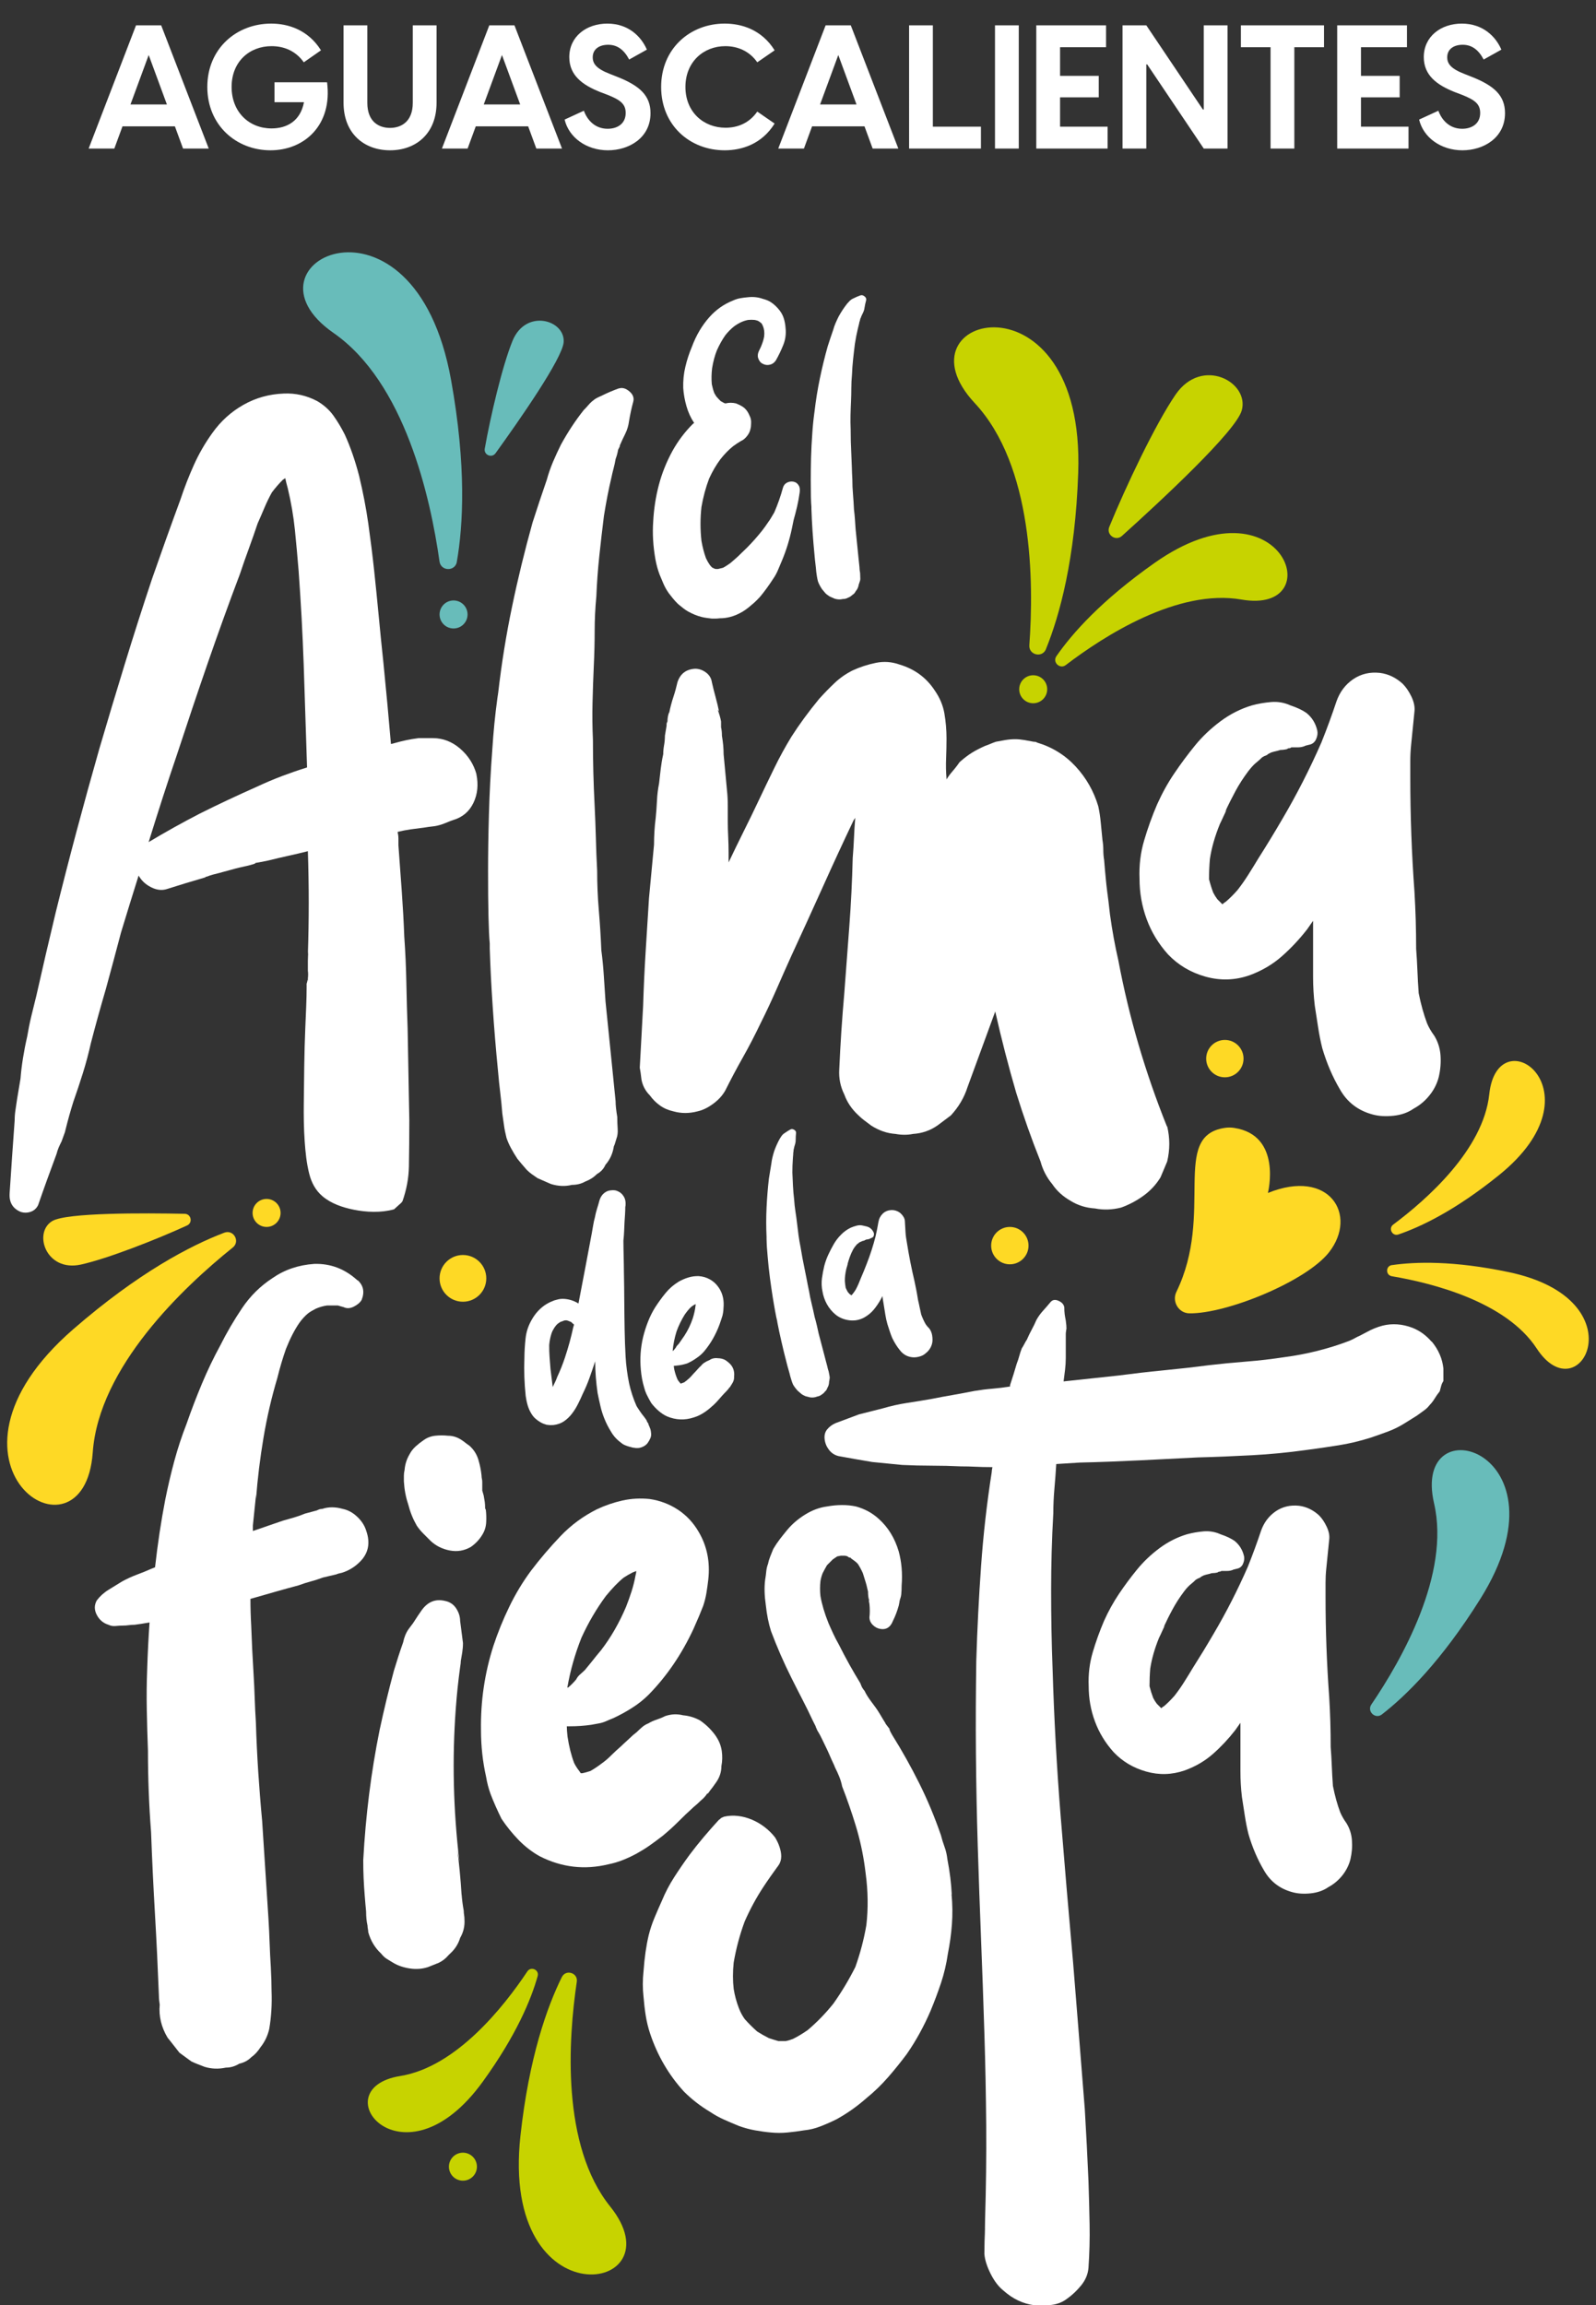
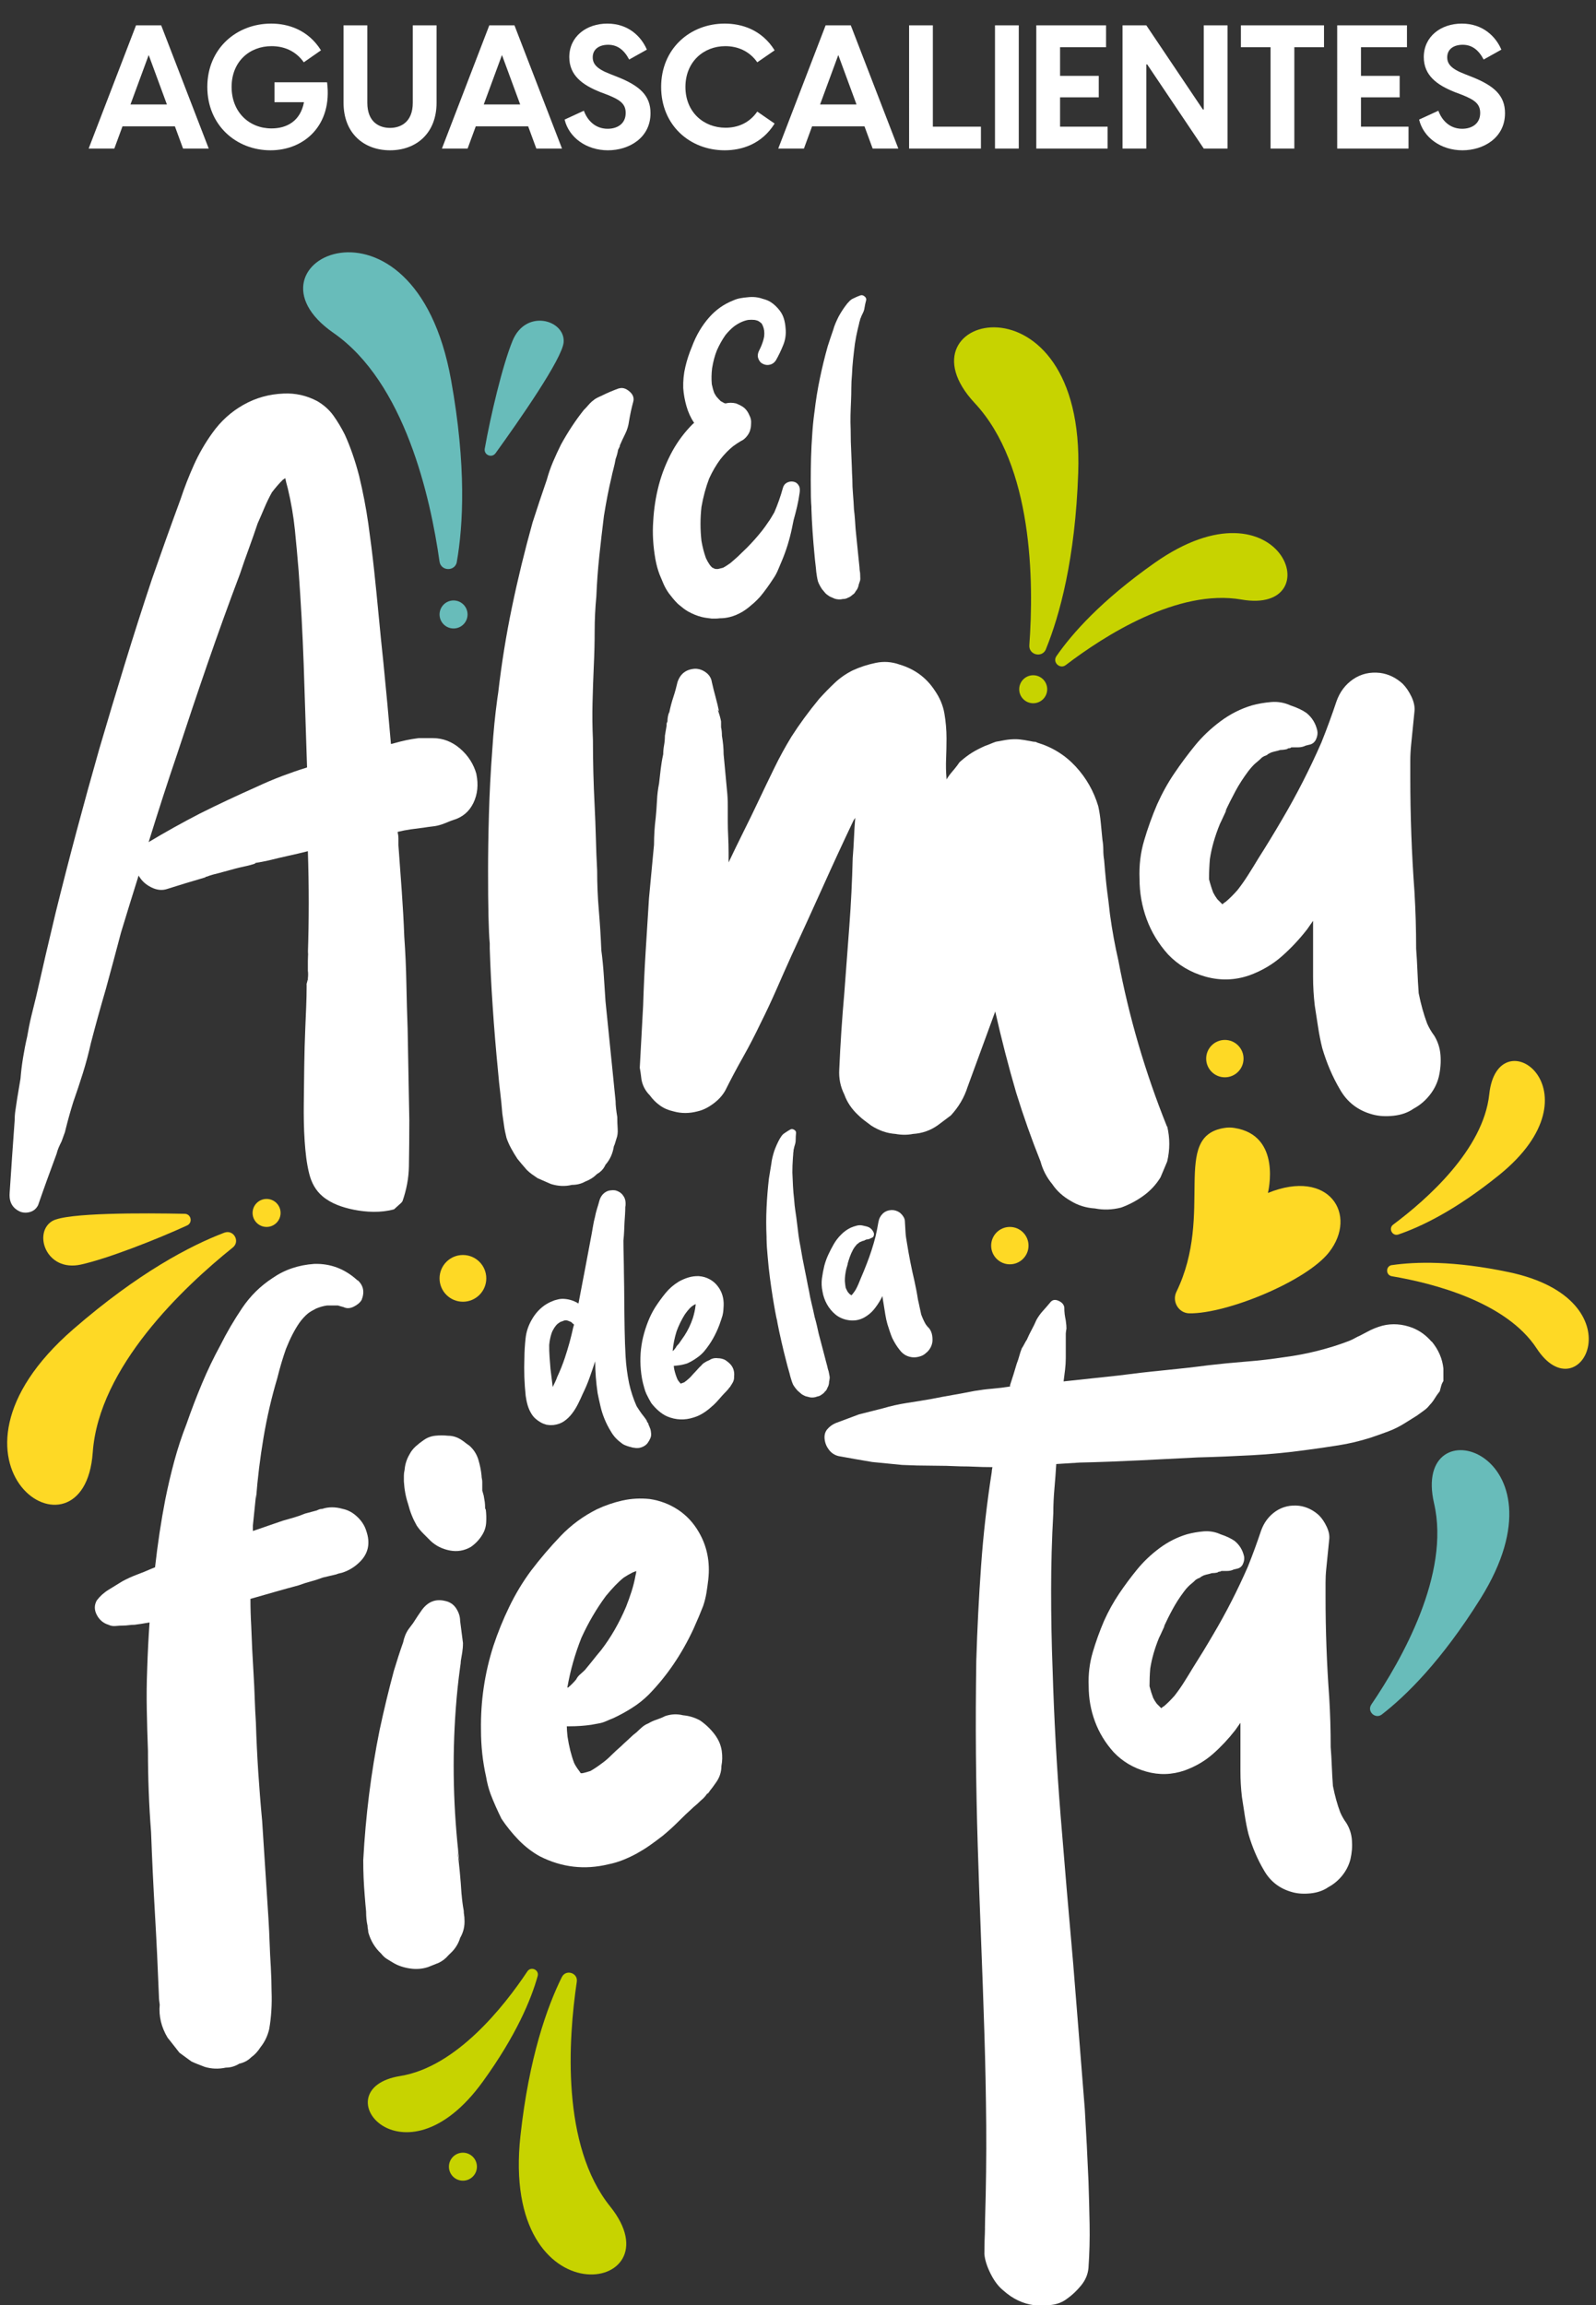
<svg xmlns="http://www.w3.org/2000/svg" xmlns:ns1="http://sodipodi.sourceforge.net/DTD/sodipodi-0.dtd" xmlns:ns2="http://www.inkscape.org/namespaces/inkscape" id="b" data-name="Capa 2" viewBox="0 0 313.53 452.8" version="1.1" ns1:docname="alma-de-la-fiesta.svg" ns2:version="1.3.2 (091e20e, 2023-11-25, custom)">
  <rect x="0" y="0" width="313.53" height="452.8" fill="#333333" stroke="none" />
  <ns1:namedview id="namedview40" pagecolor="#ffffff" bordercolor="#000000" borderopacity="0.25" ns2:showpageshadow="2" ns2:pageopacity="0.0" ns2:pagecheckerboard="0" ns2:deskcolor="#d1d1d1" ns2:zoom="4.1806538" ns2:cx="156.79366" ns2:cy="149.85694" ns2:window-width="3840" ns2:window-height="2089" ns2:window-x="-8" ns2:window-y="-8" ns2:window-maximized="1" ns2:current-layer="text40" />
  <defs id="defs4">
    <clipPath id="c">
      <rect x="-2828.69" y="-1248" width="1511" height="609.83" style="fill: none;" id="rect1" />
    </clipPath>
    <clipPath id="d">
      <rect x="-2828.69" y="-1248" width="2240.41" height="609.83" style="fill: none;" id="rect2" />
    </clipPath>
    <clipPath id="e">
      <rect x="-1815.36" y="91.26" width="1511.76" height="608" style="fill: none;" id="rect3" />
    </clipPath>
    <clipPath id="f">
      <rect x="-1815.36" y="91.26" width="1512" height="608" style="fill: none;" id="rect4" />
    </clipPath>
  </defs>
  <g style="clip-path: url(#e);" clip-path="url(#e)" id="g5">
    <g style="clip-path: url(#f);" clip-path="url(#f)" id="g4">
      <path d="M-140.38,683.41c-7.59,18.55,15.09,34.63,30.01,21.24,92.67-83.24,268.77-246.29,282.95-295.52,19.32-67.07-93.68-128.66-156.18-37.72-47.58,69.23-117.55,216.19-156.77,312Z" style="fill: #e5007e;" id="path4" />
    </g>
  </g>
  <g id="g40">
    <g id="g34">
      <path d="M93.6,152.06c-.55-1.97-1.62-3.65-3.21-5.02-1.59-1.37-3.38-2.06-5.35-2.06h-2.8c-.88.11-1.7.25-2.47.41-.77.17-1.54.36-2.31.58l-.66.17c-.44-5.16-.93-10.48-1.48-15.97-.33-3.07-.63-6.09-.91-9.06-.28-2.96-.58-5.98-.91-9.06-.33-3.07-.72-6.15-1.15-9.22-.44-3.07-1.04-6.2-1.81-9.39-.77-2.96-1.7-5.65-2.8-8.07-.66-1.32-1.4-2.55-2.22-3.71-.82-1.15-1.89-2.11-3.21-2.88-2.09-1.1-4.28-1.59-6.59-1.48-2.86.11-5.49.85-7.91,2.22-2.42,1.37-4.45,3.21-6.09,5.52-1.43,1.98-2.63,4.06-3.62,6.26-.99,2.2-1.87,4.45-2.63,6.75-1.98,5.38-3.84,10.59-5.6,15.64-1.87,5.6-3.65,11.17-5.35,16.72-1.7,5.54-3.38,11.11-5.02,16.71-3.07,10.76-5.93,21.47-8.56,32.11-1.32,5.49-2.58,10.92-3.79,16.3-.33,1.32-.66,2.66-.99,4.03-.33,1.37-.6,2.72-.82,4.04-.33,1.43-.6,2.83-.82,4.2-.22,1.37-.39,2.72-.49,4.04l-.66,3.95c-.11.77-.22,1.51-.33,2.22-.11.71-.16,1.4-.16,2.06-.33,4.5-.66,9.28-.99,14.33-.11,1.76.6,2.96,2.14,3.62.66.22,1.32.22,1.98,0,.66-.22,1.15-.66,1.48-1.32,1.1-3.19,2.31-6.53,3.62-10.05.11-.44.25-.85.41-1.24.17-.39.36-.8.58-1.23.11-.33.22-.63.33-.91.11-.28.22-.58.33-.91l.16-.66c.44-1.76.93-3.52,1.48-5.27.66-1.87,1.29-3.76,1.89-5.68.6-1.92,1.12-3.87,1.56-5.85.88-3.4,1.87-6.97,2.96-10.7.99-3.62,1.98-7.3,2.96-11.03,1.1-3.62,2.25-7.36,3.46-11.2.55.99,1.37,1.76,2.47,2.31,1.1.55,2.14.66,3.13.33,2.38-.76,4.88-1.52,7.47-2.27,0,0,0,0,0,0,.03-.03.07-.05.1-.08h0s0,0,0,0c.03-.02.06-.06.1-.07.05-.02.09,0,.13,0,.8-.34,1.63-.51,2.47-.73,1.03-.27,2.05-.56,3.08-.84,1.01-.28,2.06-.45,3.06-.73.24-.07.48-.14.72-.21.06-.07.16-.1.26-.12-.03-.02-.07-.03-.11-.05.66-.11,1.54-.27,2.63-.5,1.32-.33,2.61-.63,3.87-.91,1.26-.27,2.55-.58,3.87-.91.11,3.4.17,6.78.17,10.13s-.06,6.73-.17,10.13c.05-.22.05-.44.08-.66-.03.66-.08,1.32-.08,1.98v1.89c.07.5.06,1,0,1.5v.56c-.02-.1-.03-.19-.05-.29-.05.28-.11.56-.2.83,0,.12.01.25.01.37,0,2.81-.16,5.61-.27,8.41-.21,4.86-.23,9.75-.29,14.62-.03,2.48,0,4.97.17,7.45.15,2.17.37,4.38.91,6.49.44,1.71,1.24,3.23,2.61,4.38,1.71,1.44,3.93,2.18,6.09,2.62,2.46.5,5.38.65,7.95-.07.48-.43.97-.86,1.44-1.3.08-.11.15-.21.23-.32.76-2.2,1.21-4.46,1.25-6.79.05-2.96.08-5.99.08-9.06-.11-6.15-.22-12.13-.33-17.95-.11-2.96-.19-5.95-.25-8.98-.06-3.02-.19-6.06-.41-9.14-.11-2.96-.28-5.93-.49-8.89-.22-2.96-.44-5.98-.66-9.06v-1.32c0-.44-.06-.88-.16-1.32.88-.22,1.73-.38,2.55-.5.82-.11,1.67-.22,2.55-.33.66-.11,1.26-.19,1.81-.25.55-.05,1.15-.19,1.81-.41.33-.11.68-.25,1.07-.41.38-.17.74-.3,1.07-.41,1.87-.55,3.21-1.67,4.03-3.38.82-1.7,1.01-3.59.58-5.68ZM55.31,152.47c-1.59.6-3.21,1.29-4.86,2.06-3.95,1.76-7.69,3.51-11.2,5.27-3.4,1.76-6.75,3.62-10.05,5.6,1.87-6.04,3.73-11.8,5.6-17.29,1.98-6.04,3.98-11.99,6.01-17.87,2.03-5.87,4.14-11.72,6.34-17.54.55-1.65,1.12-3.29,1.73-4.94.6-1.65,1.18-3.29,1.73-4.94.44-.99.88-2,1.32-3.05.44-1.04.93-2.06,1.48-3.05.66-.88,1.37-1.7,2.14-2.47l.49-.33c.11.55.27,1.21.49,1.98.66,2.75,1.12,5.46,1.4,8.15.27,2.69.52,5.41.74,8.15.22,3.07.41,6.12.58,9.14.16,3.02.3,6.07.41,9.14.11,3.4.22,6.78.33,10.13.11,3.35.22,6.73.33,10.13-1.76.55-3.43,1.13-5.02,1.73Z" style="fill: #fff;" id="path5" />
      <path d="M121.59,76.3c.66-.22,1.34-.03,2.06.58.71.6.96,1.29.74,2.06-.33,1.21-.6,2.47-.82,3.79-.11.88-.36,1.7-.74,2.47-.39.77-.74,1.54-1.07,2.3v.17l-.33.66c-.11.66-.28,1.26-.49,1.81-.11.66-.25,1.29-.41,1.89-.16.61-.3,1.18-.41,1.73-.55,2.31-1.04,4.83-1.48,7.58-.33,2.63-.63,5.27-.91,7.9-.28,2.63-.47,5.27-.58,7.9-.22,2.31-.33,4.59-.33,6.84s-.06,4.53-.17,6.83c-.11,2.42-.19,4.83-.25,7.25-.06,2.42-.03,4.83.08,7.25,0,4.28.11,8.56.33,12.85.11,2.2.19,4.36.25,6.5.05,2.14.14,4.26.25,6.34,0,2.63.11,5.24.33,7.82.22,2.58.38,5.19.49,7.82.22,1.65.38,3.32.49,5.02.11,1.7.22,3.38.33,5.02.22,2.2.44,4.36.66,6.5.22,2.14.44,4.31.66,6.51.11,1.1.22,2.2.33,3.29.11,1.1.22,2.2.33,3.29,0,.77.11,1.81.33,3.13,0,.77.03,1.54.08,2.31.05.77-.03,1.42-.25,1.97-.11.33-.19.6-.25.82-.06.22-.14.44-.25.66-.22,1.42-.77,2.63-1.65,3.62-.33.77-.88,1.37-1.65,1.81-.66.66-1.43,1.15-2.31,1.48-.77.44-1.65.66-2.63.66-1.32.33-2.69.27-4.12-.17l-2.63-1.15c-.33-.22-.69-.47-1.07-.74-.39-.28-.74-.58-1.07-.91-.77-.88-1.37-1.59-1.81-2.14-.44-.66-.85-1.35-1.24-2.06-.39-.72-.69-1.4-.91-2.06-.22-.88-.39-1.7-.49-2.47-.11-.77-.22-1.54-.33-2.3-.11-1.43-.25-2.8-.41-4.12-.16-1.32-.3-2.63-.41-3.95-.44-4.5-.8-8.81-1.07-12.93-.28-4.12-.47-7.93-.58-11.44v-.99c-.11-1.1-.19-2.88-.25-5.35-.06-2.47-.08-5.41-.08-8.81s.05-7.13.17-11.2c.11-4.06.33-8.29.66-12.68.11-1.76.25-3.46.41-5.11.16-1.65.36-3.29.58-4.94l.17-1.15c.66-5.71,1.56-11.33,2.72-16.88,1.15-5.54,2.5-11.06,4.03-16.55.88-2.74,1.81-5.54,2.8-8.4.33-1.21.74-2.39,1.23-3.54s1.01-2.28,1.56-3.38c1.32-2.41,2.8-4.67,4.45-6.75.33-.33.66-.68.99-1.07.33-.38.66-.68.99-.91.22-.22.71-.49,1.48-.82,1.1-.55,2.25-1.04,3.46-1.48Z" style="fill: #fff;" id="path6" />
      <path d="M229.29,221.22c.55,2.31.55,4.61,0,6.92-.22.55-.44,1.07-.66,1.57-.22.49-.44,1.01-.66,1.56-.88,1.43-2,2.63-3.38,3.62-1.37.99-2.83,1.75-4.36,2.3-1.76.44-3.46.5-5.11.17-1.76-.11-3.35-.6-4.78-1.48-1.54-.88-2.75-1.98-3.62-3.29-1.1-1.32-1.87-2.8-2.31-4.45-1.76-4.39-3.35-8.89-4.78-13.5-1.54-5.27-2.91-10.59-4.12-15.97l-5.43,14.82c-.66,2.08-1.76,3.95-3.29,5.6-.44.33-.88.66-1.32.99-.44.33-.88.66-1.32.99-1.43.99-3.02,1.54-4.78,1.65-1.1.22-2.25.22-3.46,0-1.65-.11-3.24-.66-4.78-1.65-.44-.33-.88-.66-1.32-.99-.44-.33-.82-.66-1.15-.99-1.32-1.21-2.25-2.58-2.8-4.12-.77-1.54-1.1-3.19-.99-4.94.11-2.53.25-5.02.41-7.49.16-2.47.36-4.97.58-7.49.33-4.39.66-8.78.99-13.17.33-4.39.55-8.84.66-13.34.11-1.32.19-2.63.25-3.95.05-1.32.14-2.63.25-3.95l-.33.49c-2.09,4.39-4.12,8.79-6.09,13.18-1.98,4.39-4.01,8.84-6.09,13.34-.99,2.2-1.98,4.42-2.96,6.67-.99,2.25-2.03,4.48-3.13,6.67-1.1,2.3-2.25,4.53-3.46,6.67-1.21,2.14-2.36,4.31-3.46,6.51-.55.99-1.35,1.87-2.39,2.63-1.04.77-2.06,1.26-3.05,1.48-1.65.44-3.24.44-4.78,0-.99-.22-1.87-.6-2.63-1.15-.77-.55-1.43-1.21-1.98-1.98-.88-.88-1.43-1.92-1.65-3.13-.11-.99-.22-1.76-.33-2.3l.66-12.19c.11-3.51.27-7.03.49-10.54.22-3.51.44-7.02.66-10.54l.99-10.54c0-.88.03-1.76.08-2.63.05-.88.14-1.76.25-2.63.11-1.1.19-2.22.25-3.38.05-1.15.19-2.28.41-3.38.11-.99.22-1.95.33-2.88.11-.93.27-1.89.49-2.88,0-.55.05-1.12.16-1.73.11-.6.17-1.24.17-1.89l.33-1.98v-.33c0-.11.05-.27.17-.49,0-.66.11-1.26.33-1.81v.17c.22-1.1.49-2.14.82-3.13.33-.99.6-1.98.82-2.96.55-1.65,1.7-2.53,3.46-2.63.77,0,1.48.25,2.14.74.66.49,1.04,1.13,1.15,1.89.22.99.47,1.97.74,2.96.27.99.52,2.03.74,3.13,0-.11-.03-.22-.08-.33-.06-.11-.14-.22-.25-.33.33.88.55,1.65.66,2.3v1.15c.11.44.17.99.17,1.65.11.66.19,1.29.25,1.89.05.6.08,1.18.08,1.73.11,1.21.22,2.39.33,3.54.11,1.15.22,2.33.33,3.54.11.99.16,2,.16,3.05v3.05c0,.99.03,2.01.08,3.05.05,1.04.08,2.06.08,3.05v1.98c.99-2.08,1.98-4.12,2.96-6.09.99-1.98,1.98-4.01,2.96-6.09.99-2.08,2-4.2,3.05-6.34,1.04-2.14,2.17-4.2,3.38-6.18,1.54-2.41,3.35-4.88,5.43-7.41.99-1.1,2-2.14,3.05-3.13,1.04-.99,2.22-1.81,3.54-2.47,1.43-.66,2.94-1.15,4.53-1.48,1.59-.33,3.15-.22,4.69.33,2.96.88,5.27,2.58,6.92,5.11.99,1.43,1.62,2.94,1.89,4.53.27,1.59.41,3.21.41,4.86,0,1.32-.03,2.63-.08,3.95-.06,1.32-.03,2.63.08,3.95v.17c.33-.55.69-1.04,1.07-1.48.38-.44.74-.88,1.07-1.32.22-.33.38-.55.49-.66.88-.77,1.67-1.37,2.39-1.81.71-.44,1.56-.88,2.55-1.32.33-.11.68-.25,1.07-.41.38-.17.74-.3,1.07-.41.55-.11,1.15-.22,1.81-.33.66-.11,1.32-.17,1.98-.17.55,0,1.15.06,1.81.17.66.11,1.26.22,1.81.33.33,0,.55.06.66.16,2.96.88,5.49,2.44,7.58,4.69,2.08,2.25,3.57,4.86,4.45,7.82.22.99.38,2.06.49,3.21.11,1.15.22,2.28.33,3.38.11.66.17,1.32.17,1.98s.05,1.32.16,1.98c.22,2.74.49,5.49.82,8.23-.11-.99-.22-2.08-.33-3.29.11.99.22,1.95.33,2.88.11.93.22,1.89.33,2.88.44,3.19.99,6.2,1.65,9.06,2.08,11.09,5.27,21.96,9.55,32.61Z" style="fill: #fff;" id="path7" />
      <path d="M281.66,203.27c.77,1.21,1.21,2.53,1.32,3.95.11,1.43,0,2.85-.33,4.28-.33,1.32-.93,2.52-1.81,3.62-.88,1.1-1.92,1.98-3.13,2.63-1.1.77-2.42,1.24-3.95,1.4-1.54.17-2.91.08-4.12-.25-2.86-.77-5-2.42-6.42-4.94-1.43-2.42-2.58-5.1-3.46-8.07-.33-1.32-.6-2.69-.82-4.12-.22-1.43-.44-2.85-.66-4.28-.22-1.87-.33-3.76-.33-5.68v-10.95c-.22.33-.6.88-1.15,1.65-1.54,1.98-3.21,3.76-5.02,5.35-1.81,1.59-3.93,2.83-6.34,3.71-2.86.99-5.74,1.07-8.65.25-2.91-.82-5.35-2.28-7.33-4.36-1.87-2.08-3.27-4.39-4.2-6.92-.93-2.53-1.4-5.16-1.4-7.91-.11-2.63.19-5.16.91-7.57.71-2.41,1.56-4.78,2.55-7.08.99-2.2,2.11-4.23,3.38-6.09,1.26-1.87,2.61-3.68,4.03-5.43,1.43-1.76,3.1-3.35,5.02-4.78,1.92-1.43,3.98-2.47,6.18-3.13,1.21-.33,2.47-.55,3.79-.66,1.32-.11,2.58.11,3.79.66,1.32.44,2.36.93,3.13,1.48,1.1.88,1.81,2.03,2.14,3.46.11.55.03,1.13-.25,1.73-.28.6-.74.96-1.4,1.07l-.66.17c-.44.22-.93.33-1.48.33h-1.32c-.11.11-.25.17-.41.17s-.3.06-.41.17c-.44.11-.88.17-1.32.17-.33.11-.63.19-.91.25-.28.06-.58.14-.91.25-.22.11-.39.19-.49.25-.11.06-.22.14-.33.25-.33.11-.66.27-.99.49l-.17.17c-.22.22-.47.44-.74.66-.28.22-.52.44-.74.66-.33.33-.66.72-.99,1.15-.99,1.32-1.84,2.63-2.55,3.95-.71,1.32-1.4,2.69-2.06,4.12l.33-.49c-.22.44-.44.91-.66,1.4-.22.5-.44.96-.66,1.4-.99,2.42-1.65,4.72-1.98,6.92-.11,1.32-.17,2.63-.17,3.95.22.88.49,1.76.82,2.63.22.44.49.88.82,1.32.22.22.44.44.66.66l.33.33c.22-.22.44-.38.66-.5.77-.66,1.54-1.42,2.31-2.3.77-.99,1.48-2,2.14-3.05.66-1.04,1.32-2.11,1.98-3.21.77-1.21,1.54-2.44,2.31-3.71.77-1.26,1.54-2.55,2.31-3.87,2.85-4.83,5.43-9.88,7.74-15.15,1.1-2.74,2.08-5.43,2.96-8.07.66-1.87,1.76-3.32,3.29-4.36,1.54-1.04,3.29-1.45,5.27-1.23,1.65.22,3.13.93,4.45,2.14.66.66,1.23,1.51,1.73,2.55.49,1.05.68,2.01.58,2.88-.22,2.09-.44,4.28-.66,6.59-.11,1.1-.16,2.14-.16,3.13v3.13c0,7.57.27,15.1.82,22.56.11,1.87.19,3.73.25,5.6.05,1.87.08,3.73.08,5.6.11,1.43.19,2.86.25,4.28.05,1.43.14,2.91.25,4.45.44,2.2.99,4.17,1.65,5.93.33.77.77,1.54,1.32,2.3Z" style="fill: #fff;" id="path8" />
      <path d="M127.58,280.25c.17.32.28.7.31,1.14.06.36.03.72-.11,1.06s-.33.67-.56.99c-.2.27-.48.5-.84.68-.36.18-.72.28-1.09.3-.22.02-.46,0-.73-.06l-.28-.03c-.08-.03-.17-.06-.29-.09l-.34-.08c-.3-.09-.61-.19-.91-.32-.31-.13-.58-.31-.82-.55l.18.15c-.86-.6-1.55-1.34-2.06-2.23-.51-.81-.95-1.67-1.31-2.57-.32-.79-.58-1.6-.77-2.44-.2-.84-.38-1.69-.56-2.57-.15-1.03-.27-2.07-.35-3.12-.08-1.05-.12-2.09-.13-3.13-.36,1.1-.73,2.19-1.11,3.25-.38,1.07-.83,2.12-1.34,3.16-.28.65-.59,1.32-.93,1.99-.34.67-.73,1.31-1.19,1.9-.45.59-.97,1.08-1.55,1.48-.58.4-1.27.64-2.08.74-.18.01-.37.02-.55.02-.19,0-.35-.02-.5-.04-.11-.03-.21-.04-.28-.03-.19-.06-.39-.13-.6-.2-.21-.08-.39-.17-.55-.26-.81-.46-1.41-1-1.8-1.64-.34-.53-.59-1.09-.77-1.69-.18-.6-.31-1.23-.4-1.89-.13-1.25-.22-2.49-.26-3.73-.04-1.24-.04-2.49.01-3.75.01-1.26.09-2.54.23-3.82.14-1.29.54-2.49,1.19-3.62.65-1.16,1.47-2.09,2.45-2.8.53-.37,1.09-.68,1.71-.91.18-.09.39-.16.65-.22.4-.11.67-.17.82-.18.15-.01.29-.02.44-.03,1.15.02,2.19.33,3.13.92.24-1.2.47-2.41.69-3.61.22-1.2.45-2.41.69-3.61.21-1.09.42-2.17.61-3.24.19-1.07.4-2.15.61-3.24.1-.56.2-1.12.29-1.66s.2-1.08.35-1.61c.1-.56.24-1.1.4-1.62.16-.51.32-1.03.46-1.57.2-.72.57-1.27,1.1-1.64.28-.2.59-.34.94-.4.35-.06.69-.07,1.03-.03.3.05.6.18.92.37.31.2.55.44.72.72.37.49.51,1.15.43,1.97l-.04.17c0,.48-.02.97-.05,1.47-.04.5-.07,1.02-.1,1.54-.03.6-.06,1.2-.08,1.81-.03.61-.07,1.22-.14,1.82,0,1.07.03,2.13.05,3.17.03,1.03.04,2.07.05,3.11.04,1.89.06,3.76.07,5.61.01,1.85.04,3.72.07,5.61.03,1.78.09,3.54.19,5.29.1,1.75.33,3.5.69,5.26.17.77.37,1.52.62,2.26.24.74.52,1.47.84,2.19.26.42.51.81.76,1.16.17.25.34.48.53.71.18.23.36.46.53.71.12.14.21.32.26.53.08.1.14.19.19.26.04.07.07.14.07.22.05.18.1.29.14.32l.07.16ZM112.62,260.68c.03-.11.06-.21.09-.29.03-.08.04-.17.03-.28-.12-.06-.21-.13-.29-.2-.04-.04-.07-.06-.09-.08-.02-.02-.03-.04-.03-.08l-.17-.1c-.15-.06-.31-.12-.46-.19-.15-.06-.3-.11-.45-.13-.11,0-.24.02-.39.03l-.16.07c-.18.05-.38.12-.6.21-.21.13-.42.28-.63.44-.21.2-.41.46-.61.77-.23.36-.41.72-.53,1.1-.21.65-.36,1.38-.44,2.2-.01.78.01,1.57.07,2.36.06.79.12,1.57.18,2.35.08.59.15,1.17.22,1.76.06.59.14,1.19.22,1.82.16-.35.32-.68.48-1.01.16-.33.3-.66.42-1.01.54-1.15,1.04-2.39,1.49-3.73.33-.99.63-1.99.91-2.99.27-1,.52-2.01.74-3.03Z" style="fill: #fff;" id="path9" />
      <path d="M143.65,268.17c.25.32.41.66.5,1.05.09.38.11.76.06,1.13.03.44-.06.86-.29,1.25l-.25.41c-.13.2-.23.35-.3.47l-.05.06v-.06c-.14.23-.29.43-.46.59-.17.2-.34.38-.51.54-.38.4-.74.8-1.07,1.19-.34.4-.7.78-1.08,1.14-.31.28-.62.55-.91.79-.3.24-.6.47-.92.68-.32.21-.65.4-1.01.58-.36.18-.72.31-1.08.42-1.77.58-3.52.51-5.24-.21-.62-.28-1.18-.66-1.7-1.12-.52-.46-.98-.95-1.39-1.48-.17-.28-.34-.58-.51-.9-.17-.32-.32-.62-.46-.91-.18-.39-.32-.81-.43-1.24-.34-1.12-.56-2.29-.66-3.51-.2-2.17-.06-4.31.45-6.43.25-1.02.57-2.02.96-3.02.39-.99.86-1.94,1.42-2.83.63-.97,1.31-1.91,2.04-2.8.73-.89,1.59-1.63,2.58-2.23.6-.34,1.23-.61,1.88-.81.65-.2,1.33-.29,2.04-.27.78.05,1.51.26,2.19.64.68.37,1.24.89,1.71,1.56.71,1.02,1.04,2.2,1,3.54-.01.33-.03.67-.06,1.01-.03.33-.09.67-.17,1.01-.15.49-.35,1.08-.59,1.77-.74,1.98-1.74,3.73-3,5.23-.34.4-.73.76-1.17,1.09-.44.33-.89.63-1.36.89-.18.09-.35.17-.51.26-.16.09-.33.16-.51.21-.18.05-.38.11-.6.16-.26.06-.52.11-.8.15-.28.04-.55.07-.81.09-.07,0-.15.01-.22.02.01.18.05.44.11.77.17.73.39,1.38.65,1.95.13.21.27.4.44.58l.12.16h.11c.18-.06.38-.13.6-.22.25-.17.51-.37.79-.62.24-.2.48-.43.7-.69.22-.26.45-.51.69-.75.14-.16.27-.31.41-.45.14-.14.27-.29.41-.45l.26-.24c.1-.12.22-.25.36-.39s.3-.25.48-.34c.18-.13.37-.23.59-.32.22-.09.43-.2.64-.33.43-.18.88-.23,1.33-.16.45,0,.88.1,1.31.29.51.3.95.67,1.32,1.12ZM132.15,265.34h.06c.21-.2.39-.42.56-.66.06-.15.15-.29.27-.41s.23-.24.33-.36c.13-.2.28-.41.45-.65.23-.35.45-.67.65-.94.66-1.01,1.21-2.15,1.63-3.4.12-.38.23-.78.32-1.19.1-.41.17-.83.21-1.24.03-.11.04-.23.03-.34l-.27.13c-.22.13-.43.27-.64.44-.39.37-.8.86-1.24,1.49-.63,1.01-1.17,2.11-1.6,3.29-.39,1.25-.65,2.53-.77,3.84Z" style="fill: #fff;" id="path10" />
      <path d="M70.27,251.46c1.13,1.03,1.39,2.32.77,3.87-.31.52-.83.96-1.55,1.32-.72.36-1.39.39-2.01.08-.41-.1-.77-.21-1.08-.31h-2.17c-.72.1-1.45.31-2.17.62-.62.31-1.14.62-1.55.93-.62.52-1.19,1.14-1.7,1.86-.93,1.34-1.81,3.05-2.63,5.11-.62,1.76-1.19,3.66-1.7,5.73-1.14,3.82-2.04,7.71-2.71,11.69-.67,3.97-1.16,7.97-1.47,12v-.77c-.1,1.03-.21,2.04-.31,3.02-.1.98-.21,1.99-.31,3.02v1.08c.93-.31,1.91-.64,2.94-1.01,1.03-.36,2.01-.7,2.94-1.01.72-.2,1.44-.41,2.17-.62.72-.21,1.44-.46,2.17-.77l2.32-.62c.21-.1.39-.18.54-.23.16-.05.33-.08.54-.08.62-.21,1.26-.31,1.93-.31s1.37.1,2.09.31c1.03.21,1.99.72,2.86,1.55.88.83,1.47,1.76,1.78,2.79.82,2.37.41,4.39-1.24,6.04-1.03,1.03-2.22,1.76-3.56,2.17-.52.1-.88.21-1.08.31-.41.1-.85.21-1.32.31-.46.1-.9.21-1.32.31-.83.31-1.62.57-2.4.77-.77.21-1.57.46-2.4.77-1.55.41-3.04.83-4.49,1.24-1.45.41-2.89.83-4.33,1.24l-.62.16c0,1.76.05,3.51.15,5.26.1,2.99.26,6.14.46,9.44.1,1.65.18,3.28.23,4.87.05,1.6.13,3.17.23,4.72.1,3.3.26,6.53.46,9.67.21,3.15.46,6.37.77,9.67.21,3.2.41,6.4.62,9.6.21,3.2.41,6.4.62,9.6.1,1.65.18,3.25.23,4.8.05,1.55.13,3.1.23,4.64.1,1.86.15,3.46.15,4.8.1,2.58-.05,5.05-.46,7.43-.31,1.34-.88,2.53-1.7,3.56-.52.82-1.14,1.5-1.86,2.01-.62.62-1.39,1.03-2.32,1.24-.83.51-1.7.77-2.63.77-1.45.31-2.84.26-4.18-.15-.52-.21-.98-.39-1.39-.54-.41-.15-.83-.34-1.24-.54-.41-.31-.8-.6-1.16-.85-.36-.26-.75-.54-1.16-.85l-1.7-2.17-.62-.77c-1.24-2.07-1.76-4.23-1.55-6.5-.1-.62-.16-1.19-.16-1.7-.21-5.37-.46-10.71-.77-16.02-.31-5.32-.57-10.71-.77-16.18-.21-2.68-.36-5.34-.46-7.97-.1-2.63-.15-5.29-.15-7.97-.1-2.68-.18-5.36-.23-8.05-.05-2.68-.03-5.36.08-8.05.1-3.2.26-6.24.46-9.13-1.14.21-2.12.36-2.94.46-.41,0-.8.03-1.16.08-.36.05-.75.08-1.16.08s-.88.03-1.39.08c-.52.05-.98-.02-1.39-.23-1.03-.31-1.8-.95-2.32-1.94-.52-.98-.52-1.94,0-2.86.62-.82,1.39-1.52,2.32-2.09.93-.57,1.8-1.11,2.63-1.62.93-.51,1.88-.95,2.86-1.32.98-.36,1.94-.75,2.86-1.16l.77-.31c.52-4.64,1.19-9.08,2.01-13.31.52-2.58,1.11-5.11,1.78-7.58.67-2.48,1.47-4.9,2.4-7.28.93-2.68,1.94-5.31,3.02-7.89,1.08-2.58,2.29-5.11,3.64-7.58,1.24-2.48,2.66-4.9,4.26-7.28,1.6-2.37,3.58-4.33,5.96-5.88,2.37-1.65,5.11-2.58,8.2-2.79,3.2-.1,6.04.98,8.51,3.25Z" style="fill: #fff;" id="path11" />
      <path d="M90.68,372.08c.09,1.12.23,2.19.42,3.22,0,.28.02.56.07.84.05.28.07.56.07.84.09,1.3-.19,2.52-.84,3.64-.37,1.21-1.03,2.24-1.96,3.08l-.42.42c-.47.56-1.07,1.03-1.82,1.4l-2.1.84c-1.12.37-2.31.47-3.57.28-1.26-.19-2.36-.56-3.29-1.12-.47-.28-.89-.54-1.26-.77-.37-.23-.75-.58-1.12-1.05-1.21-1.12-2.05-2.52-2.52-4.2,0-.19-.02-.4-.07-.63-.05-.23-.07-.44-.07-.63-.19-.84-.28-1.77-.28-2.8-.09-.93-.19-2-.28-3.22-.09-1.12-.16-2.24-.21-3.36-.05-1.12-.07-2.28-.07-3.5.47-8.76,1.54-17.29,3.22-25.59.84-3.92,1.77-7.78,2.8-11.61.56-1.86,1.16-3.73,1.82-5.59.09-.46.23-.93.42-1.4.19-.46.42-.88.7-1.26l.84-1.12c.65-1.02,1.21-1.86,1.68-2.52,1.21-1.68,2.75-2.28,4.61-1.82.93.19,1.65.68,2.17,1.47.51.79.77,1.61.77,2.45.19,1.49.37,2.94.56,4.34,0,.65-.05,1.26-.14,1.82-.09.56-.19,1.12-.28,1.68,0,.28-.05.7-.14,1.26-.37,2.7-.65,5.36-.84,7.97-.75,9.98-.51,20.04.7,30.21l-.42-2.38c.19,1.4.35,2.84.49,4.33.14,1.49.26,2.98.35,4.48ZM95.44,296.56c.09.75.12,1.56.07,2.45-.05.89-.3,1.7-.77,2.45-.56.93-1.31,1.73-2.24,2.38-1.31.75-2.68.98-4.13.7-1.45-.28-2.68-.88-3.71-1.82-.47-.47-.96-.96-1.47-1.47-.51-.51-.96-1.05-1.33-1.61-.37-.65-.7-1.33-.98-2.03-.28-.7-.51-1.42-.7-2.17-.47-1.4-.75-2.89-.84-4.48v-1.12c0-.37.05-.74.14-1.12.09-1.12.42-2.14.98-3.08.28-.56.68-1.07,1.19-1.54.51-.46,1.05-.88,1.61-1.26.65-.46,1.4-.75,2.24-.84.84-.09,1.68-.09,2.52,0,.93,0,1.82.28,2.66.84.28.19.54.37.77.56.23.19.49.37.77.56.84.75,1.42,1.66,1.75,2.73.32,1.07.53,2.12.63,3.14,0,.19.02.4.07.63.05.23.07.44.07.63v1.68l.28.98c.09.47.16.89.21,1.26.05.37.07.79.07,1.26l.14.28Z" style="fill: #fff;" id="path12" />
      <path d="M140.7,341.11c.58.86.94,1.8,1.09,2.81.14,1.01.12,1.99-.07,2.95,0,1.15-.34,2.21-1.01,3.17l-.72,1.01c-.38.48-.67.86-.86,1.15l-.14.14v-.14c-.38.58-.82,1.06-1.3,1.44-.48.48-.96.91-1.44,1.3-1.06.96-2.07,1.92-3.02,2.88-.96.96-1.97,1.87-3.02,2.74-.86.67-1.71,1.3-2.52,1.87-.82.58-1.66,1.1-2.52,1.58s-1.78.91-2.74,1.3c-.96.38-1.92.67-2.88.86-4.71,1.15-9.22.62-13.54-1.58-1.54-.86-2.93-1.95-4.18-3.24-1.25-1.3-2.35-2.67-3.31-4.11-.38-.77-.77-1.59-1.15-2.45-.38-.86-.72-1.68-1.01-2.45-.38-1.05-.67-2.16-.86-3.31-.67-2.97-1.01-6.05-1.01-9.22-.09-5.67.72-11.19,2.45-16.57.86-2.59,1.89-5.14,3.1-7.63,1.2-2.49,2.62-4.85,4.25-7.06,1.82-2.4,3.77-4.68,5.83-6.84,2.06-2.16,4.44-3.91,7.13-5.26,1.63-.77,3.31-1.34,5.04-1.73,1.73-.38,3.5-.48,5.33-.29,2.02.29,3.86.99,5.55,2.09,1.68,1.11,3.05,2.57,4.1,4.39,1.63,2.79,2.26,5.9,1.87,9.36-.1.86-.22,1.73-.36,2.59-.14.86-.36,1.73-.65,2.59-.48,1.25-1.11,2.74-1.88,4.46-2.32,5-5.26,9.32-8.83,12.96-.97.96-2.05,1.83-3.26,2.59-1.21.77-2.44,1.44-3.69,2.02-.48.19-.94.38-1.38.58-.43.19-.89.34-1.37.43-.48.1-1.02.19-1.59.29-.68.1-1.38.17-2.1.22-.72.05-1.42.07-2.1.07h-.58c0,.48.05,1.15.14,2.02.29,1.92.72,3.65,1.3,5.19.29.58.63,1.1,1.01,1.58l.29.43h.29c.48-.1,1.01-.24,1.59-.43.68-.38,1.4-.86,2.17-1.44.68-.48,1.33-1.03,1.95-1.66.63-.62,1.28-1.22,1.95-1.8.39-.38.77-.74,1.16-1.08.38-.34.77-.7,1.16-1.08l.72-.58c.29-.29.63-.6,1.01-.94.39-.34.82-.6,1.3-.79.48-.29,1.01-.53,1.59-.72.58-.19,1.16-.43,1.74-.72,1.16-.38,2.31-.43,3.47-.14,1.16.1,2.27.43,3.33,1.01,1.25.86,2.32,1.92,3.18,3.17ZM111.46,331.46h.14c.58-.48,1.1-1.01,1.58-1.58.19-.38.45-.72.79-1.01.34-.29.65-.58.94-.86.38-.48.82-1.01,1.3-1.59.67-.86,1.3-1.63,1.87-2.3,1.92-2.49,3.55-5.33,4.9-8.5.38-.96.74-1.97,1.08-3.02.34-1.06.6-2.11.79-3.17.09-.29.14-.58.14-.86l-.72.29c-.58.29-1.17.63-1.75,1.01-1.07.86-2.23,2.07-3.49,3.6-1.85,2.5-3.45,5.23-4.81,8.21-1.26,3.17-2.19,6.43-2.77,9.79Z" style="fill: #fff;" id="path13" />
-       <path d="M186.97,372.08c-.1-2.11-.38-4.42-.86-6.91-.1-.86-.28-1.68-.57-2.45-.28-.77-.52-1.54-.71-2.3-1.23-3.55-2.64-6.94-4.25-10.16-1.61-3.22-3.36-6.36-5.28-9.43-.29-.48-.48-.86-.58-1.15.02-.03.04-.05.05-.07-.26-.35-.55-.68-.8-1.05-.03-.05-.04-.1-.06-.15-.52-.8-.97-1.64-1.46-2.39-.84-1.29-1.96-2.49-2.6-3.89-.21-.24-.39-.5-.54-.78-.12-.23-.19-.48-.29-.72-.74-1.21-1.46-2.44-2.16-3.69-.72-1.3-1.42-2.62-2.09-3.96-.38-.67-.75-1.37-1.08-2.09-.34-.72-.65-1.42-.94-2.09-.77-1.92-1.3-3.7-1.58-5.33-.1-.96-.1-1.92,0-2.88.09-.58.24-1.1.43-1.58.29-.58.58-1.1.86-1.58.38-.38.77-.77,1.15-1.15.29-.19.58-.38.86-.58l.72-.14h.58c.29,0,.53.05.72.14l.43.29v-.15c.19.19.43.39.72.58.29.19.58.43.86.72.38.58.72,1.2,1.01,1.87.19.58.38,1.2.58,1.87.09.29.19.67.29,1.15l.14.58c0,.58.05,1.06.14,1.44.09.19.19.38.29.58-.1-.19-.19-.34-.29-.43,0,.1.05.39.14.86.09.96.09,1.83,0,2.59,0,.58.22,1.08.65,1.51.43.43.94.7,1.51.79,1.15.19,1.97-.34,2.45-1.58.48-.96.86-1.97,1.15-3.02l.14-.72c0-.1.05-.24.14-.43.1-.19,0-.05-.29.43.29-.48.45-.98.5-1.51.05-.53.07-1.08.07-1.66.19-2.4,0-4.66-.58-6.77-.77-2.59-2.07-4.7-3.89-6.34-1.25-1.15-2.74-1.97-4.47-2.45-1.73-.38-3.65-.38-5.76,0-1.44.19-2.86.72-4.25,1.58-1.39.86-2.57,1.87-3.53,3.03-.48.58-.96,1.18-1.44,1.8-.48.63-.91,1.27-1.3,1.94-.19.48-.38.96-.58,1.44-.19.48-.34.96-.43,1.44-.19.48-.31.99-.36,1.51-.05.53-.12,1.08-.22,1.66-.19,1.44-.14,3.12.14,5.04.19,1.82.53,3.5,1.01,5.04.58,1.54,1.2,3.07,1.87,4.61.67,1.54,1.39,3.07,2.16,4.61.67,1.35,1.37,2.71,2.09,4.11.72,1.39,1.42,2.81,2.09,4.25l.58,1.15s-.01.01-.02.02c.12.25.22.52.34.78.38.6.71,1.22,1.01,1.87.39.86.85,1.7,1.22,2.57.35.82.71,1.62,1.09,2.42.06.13.1.26.15.39.58,1.15,1.16,2.43,1.39,3.7,1,2.57,1.89,5.14,2.67,7.7.82,2.69,1.42,5.42,1.8,8.21.06.39.1.78.15,1.16.48,3.55.52,6.95.14,10.21-.48,2.79-1.2,5.52-2.16,8.21-1.25,2.49-2.69,4.9-4.32,7.2-1.54,1.92-3.22,3.65-5.04,5.19-.96.67-1.92,1.25-2.88,1.73-.48.19-.96.34-1.44.43h-1.44c-.67-.19-1.3-.39-1.87-.58-.77-.39-1.54-.82-2.3-1.3-.86-.77-1.68-1.58-2.45-2.45-.48-.67-.86-1.39-1.15-2.16-.48-1.25-.81-2.5-1.01-3.75-.19-1.63-.19-3.36,0-5.19.48-2.79,1.2-5.47,2.16-8.07,1.06-2.4,2.28-4.66,3.67-6.77.96-1.46,1.97-2.88,3-4.29.71-1.05.59-2.3.18-3.56-.21-.66-.51-1.26-.87-1.87-2.35-3.03-6.41-4.91-10.02-4.09-.18.08-.37.16-.55.24-.16.15-.33.3-.51.42-2,2.19-3.93,4.44-5.7,6.8-1.06,1.44-2.06,2.9-3.02,4.39-.96,1.49-1.78,3.05-2.45,4.68-.48,1.06-.96,2.16-1.44,3.31-.48,1.15-.86,2.3-1.15,3.46-.48,2.02-.82,4.37-1.01,7.06-.19,1.73-.19,3.41,0,5.04.1,1.25.24,2.47.43,3.67.19,1.2.48,2.38.86,3.53,1.44,4.32,3.65,8.11,6.63,11.38.77.77,1.58,1.49,2.45,2.16.86.67,1.78,1.29,2.74,1.87.86.58,1.78,1.08,2.74,1.51.96.43,1.92.84,2.88,1.23,1.06.38,2.11.67,3.17.86,1.06.19,2.11.34,3.17.43,1.06.1,2.11.1,3.17,0,1.06-.1,2.16-.24,3.31-.43,1.06-.1,2.14-.36,3.24-.79,1.1-.43,2.14-.89,3.1-1.37,1.06-.58,2.09-1.23,3.1-1.94,1.01-.72,1.95-1.47,2.81-2.23,1.54-1.25,2.95-2.62,4.25-4.11,1.3-1.49,2.51-3,3.66-4.54,1.8-2.59,3.36-5.43,4.68-8.5.76-1.82,1.44-3.65,2.05-5.47.61-1.83,1.06-3.75,1.35-5.76.38-1.92.65-3.84.79-5.76.14-1.92.12-3.89-.07-5.91Z" style="fill: #fff;" id="path14" />
      <path d="M181.83,308.85c.19-.48.34-.82.43-1.01-.1.19-.24.53-.43,1.01Z" style="fill: #1d1d1b;" id="path15" />
      <path d="M281.25,263.48c1.34,1.63,2.11,3.41,2.3,5.33v2.45c-.19.29-.34.6-.43.94-.1.34-.19.7-.29,1.08-.39.48-.72.96-1.01,1.44-.29.48-.63.91-1.01,1.3-.29.39-.67.74-1.15,1.08-.48.34-.91.65-1.3.94-.77.48-1.54.96-2.3,1.44-1.06.67-2.16,1.23-3.31,1.66-1.15.43-2.3.84-3.46,1.23-2.11.67-4.23,1.18-6.34,1.51-2.11.34-4.27.65-6.48.94-3.46.48-6.96.82-10.51,1.01-3.55.19-7.11.34-10.66.43-3.84.19-7.68.38-11.52.58-3.84.19-7.73.34-11.67.43l-4.61.29c-.1,1.63-.22,3.24-.36,4.82-.14,1.58-.22,3.19-.22,4.82-.29,5.09-.43,10.18-.43,15.27s.09,10.23.29,15.41c.29,9.7.82,19.3,1.58,28.81.77,9.51,1.58,19.11,2.45,28.81.38,4.8.77,9.58,1.15,14.33.38,4.75.77,9.58,1.15,14.48.29,4.9.53,9.6.72,14.12.1,2.88.17,5.71.22,8.5.05,2.78-.02,5.62-.22,8.5-.1,1.25-.58,2.4-1.44,3.46-.86,1.05-1.78,1.92-2.74,2.59-.86.67-1.87,1.08-3.02,1.23-1.15.14-2.3.17-3.46.07-2.21-.29-4.23-1.25-6.05-2.88-.96-.77-1.8-1.87-2.52-3.31s-1.13-2.74-1.22-3.89c0-1.54.05-3.26.14-5.19l-.14,2.74c.1-1.63.14-3.12.14-4.46.19-6.15.26-12.24.22-18.29-.05-6.05-.17-12.1-.36-18.15-.19-6.15-.41-12.27-.65-18.36-.24-6.1-.46-12.22-.65-18.36-.19-6.14-.31-12.22-.36-18.22-.05-6-.02-12.07.07-18.22.19-6.24.5-12.43.94-18.58.43-6.14,1.13-12.29,2.09-18.44,0-.19.05-.53.14-1.01h-.43c-.96,0-1.92-.02-2.88-.07-.96-.05-1.92-.07-2.88-.07-1.92-.09-3.84-.14-5.76-.14s-3.84-.05-5.76-.14c-.96-.1-1.94-.19-2.95-.29-1.01-.09-1.99-.19-2.95-.29-1.15-.19-2.28-.38-3.38-.58-1.1-.19-2.18-.38-3.24-.58-.77-.19-1.39-.6-1.87-1.22-.48-.62-.77-1.32-.86-2.09-.09-.77.07-1.42.5-1.94.43-.53.99-.94,1.66-1.23.77-.29,1.54-.58,2.3-.86.77-.29,1.54-.58,2.3-.86.77-.19,1.54-.38,2.3-.58.77-.19,1.54-.38,2.3-.58,1.63-.48,3.24-.84,4.82-1.08,1.58-.24,3.19-.5,4.83-.79,1.44-.29,2.86-.55,4.25-.79,1.39-.24,2.81-.51,4.25-.79,1.15-.19,2.3-.34,3.46-.43,1.15-.1,2.3-.24,3.46-.43v-.29c.48-1.44.91-2.83,1.3-4.18.19-.48.36-.98.5-1.51.14-.53.31-1.03.5-1.51.19-.29.36-.58.5-.86s.31-.58.5-.86c.29-.67.6-1.32.94-1.94.34-.62.65-1.27.94-1.94.38-.67.81-1.27,1.3-1.8.48-.53.96-1.08,1.44-1.66.38-.48.91-.58,1.58-.29.67.29,1.06.72,1.15,1.3,0,.48.02.91.07,1.3.05.38.12.82.22,1.29.1.67.14,1.25.14,1.73,0-.19-.03-.12-.07.22-.05.34-.07.55-.07.65v4.75c0,.77-.05,1.54-.14,2.3-.1.77-.19,1.54-.29,2.3,1.82-.19,3.62-.38,5.4-.58,1.78-.19,3.58-.38,5.4-.58,2.88-.38,5.81-.72,8.79-1.01,2.98-.29,5.95-.62,8.93-1.01,2.5-.29,4.97-.53,7.42-.72,2.45-.19,4.92-.48,7.42-.86,2.21-.29,4.37-.7,6.48-1.23,2.11-.53,4.18-1.17,6.19-1.94.48-.19.94-.41,1.37-.65.43-.24.89-.46,1.37-.65-.48.19-1.2.53-2.16,1.01,1.06-.48,2.06-.98,3.02-1.51.96-.53,1.97-.94,3.02-1.22,1.92-.48,3.89-.34,5.91.43,1.44.58,2.69,1.49,3.75,2.74Z" style="fill: #fff;" id="path16" />
      <path d="M264.43,357.97c.67,1.06,1.06,2.21,1.15,3.46.1,1.25,0,2.49-.29,3.75-.29,1.15-.82,2.21-1.58,3.17-.77.96-1.68,1.73-2.74,2.3-.96.67-2.11,1.08-3.46,1.23-1.35.14-2.55.07-3.6-.22-2.5-.67-4.37-2.11-5.62-4.32-1.25-2.11-2.26-4.46-3.02-7.06-.29-1.15-.53-2.35-.72-3.6-.19-1.25-.39-2.5-.58-3.75-.19-1.63-.29-3.29-.29-4.97v-9.58c-.19.29-.53.77-1.01,1.44-1.35,1.73-2.81,3.29-4.39,4.68-1.58,1.39-3.43,2.47-5.55,3.24-2.5.86-5.02.94-7.56.22-2.55-.72-4.68-1.99-6.41-3.82-1.63-1.82-2.86-3.84-3.67-6.05-.82-2.21-1.22-4.51-1.22-6.91-.1-2.3.17-4.51.79-6.63.62-2.11,1.37-4.18,2.23-6.19.86-1.92,1.85-3.69,2.95-5.33,1.1-1.63,2.28-3.22,3.53-4.75,1.25-1.53,2.71-2.93,4.39-4.18,1.68-1.25,3.48-2.16,5.4-2.74,1.06-.29,2.16-.48,3.31-.58,1.15-.09,2.26.1,3.31.58,1.15.38,2.06.82,2.74,1.29.96.77,1.58,1.78,1.87,3.03.09.48.02.99-.22,1.51-.24.53-.65.84-1.22.94l-.58.14c-.38.19-.82.29-1.3.29h-1.15c-.1.1-.22.14-.36.14s-.27.05-.36.15c-.38.1-.77.14-1.15.14-.29.1-.55.17-.79.22-.24.05-.5.12-.79.22-.19.1-.34.17-.43.22-.1.05-.19.12-.29.22-.29.1-.58.24-.86.43l-.14.14c-.19.19-.41.39-.65.58-.24.19-.46.39-.65.58-.29.29-.58.62-.86,1.01-.86,1.15-1.61,2.3-2.23,3.46-.63,1.15-1.22,2.35-1.8,3.6l.29-.43c-.19.38-.39.79-.58,1.22-.19.43-.38.84-.58,1.23-.86,2.11-1.44,4.13-1.73,6.05-.1,1.15-.14,2.3-.14,3.46.19.77.43,1.54.72,2.3.19.39.43.77.72,1.15.19.19.38.38.58.58l.29.29c.19-.19.38-.33.58-.43.67-.58,1.34-1.25,2.02-2.02.67-.86,1.3-1.75,1.87-2.66.58-.91,1.15-1.85,1.73-2.81.67-1.06,1.34-2.14,2.02-3.24.67-1.1,1.34-2.23,2.02-3.39,2.5-4.22,4.75-8.64,6.77-13.25.96-2.4,1.82-4.75,2.59-7.06.58-1.63,1.54-2.9,2.88-3.82,1.34-.91,2.88-1.27,4.61-1.08,1.44.19,2.74.82,3.89,1.87.58.58,1.08,1.32,1.51,2.23.43.91.6,1.75.5,2.52-.19,1.83-.38,3.75-.58,5.76-.1.96-.14,1.87-.14,2.74v2.74c0,6.63.24,13.2.72,19.73.1,1.63.17,3.27.22,4.9.05,1.63.07,3.27.07,4.9.1,1.25.17,2.5.22,3.75.05,1.25.12,2.55.22,3.89.38,1.92.86,3.65,1.44,5.19.29.67.67,1.35,1.15,2.02Z" style="fill: #fff;" id="path17" />
      <path d="M155.89,94.62c.46.08.81.36,1.07.82.17.34.21.77.13,1.32-.13.92-.29,1.83-.5,2.73-.21.9-.44,1.79-.69,2.67-.09.42-.19.94-.32,1.57-.46,2.22-1.11,4.33-1.95,6.34-.25.59-.51,1.2-.78,1.85-.27.65-.6,1.25-.98,1.79-.84,1.3-1.69,2.47-2.57,3.52-.42.46-.82.86-1.19,1.19-.34.29-.68.59-1.04.88-.36.29-.74.56-1.16.82-.84.5-1.68.86-2.51,1.07-.34.08-.67.15-1,.19-.34.04-.67.06-1.01.06-.29.04-.56.06-.82.06h-.75c-.34-.04-.67-.08-1-.13-.34-.04-.67-.11-1-.19-.84-.21-1.72-.56-2.64-1.07-.29-.17-.58-.36-.85-.56-.27-.21-.53-.42-.79-.63-.21-.17-.38-.31-.5-.44-.29-.29-.58-.61-.85-.94-.27-.34-.53-.67-.79-1-.42-.59-.76-1.19-1.04-1.82-.27-.63-.53-1.26-.79-1.88-.33-.88-.61-1.86-.81-2.95-.46-2.6-.61-5.09-.44-7.47.13-2.43.49-4.81,1.1-7.13.61-2.32,1.5-4.55,2.67-6.69,1.09-1.97,2.43-3.75,4.02-5.34.13-.08.21-.15.25-.19-.67-1-1.17-2.1-1.51-3.3-.34-1.19-.55-2.38-.63-3.55-.04-1.42.09-2.81.41-4.14.31-1.34.74-2.66,1.29-3.96.84-2.26,1.99-4.21,3.45-5.84,1.3-1.46,2.85-2.55,4.65-3.26.46-.21.92-.36,1.38-.44.46-.08.94-.15,1.45-.19,1.09-.13,2.09-.02,3.01.31.67.17,1.21.4,1.63.69.63.42,1.19.96,1.7,1.63.38.5.65,1.05.82,1.63s.27,1.17.31,1.76c.13,1.17-.02,2.28-.44,3.33-.42,1.05-.9,2.05-1.44,3.01-.29.46-.69.76-1.19.88-.5.13-.98.06-1.44-.19-.42-.21-.71-.59-.88-1.13-.13-.46-.06-.94.19-1.44.21-.42.36-.73.44-.94.29-.71.48-1.34.56-1.89.04-.38.04-.73,0-1.07-.04-.33-.13-.65-.25-.94-.08-.17-.17-.34-.25-.5-.13-.08-.23-.17-.31-.25-.13-.08-.25-.17-.38-.25-.21-.08-.44-.15-.69-.19-.42-.04-.84-.04-1.26,0-.46.08-.92.23-1.38.44-.46.21-.92.48-1.38.82-.59.46-1.15,1.03-1.69,1.69-.63.88-1.19,1.89-1.7,3.02-.42,1.05-.73,2.22-.94,3.52-.13,1.09-.15,2.13-.06,3.14.13.63.29,1.21.5,1.76.13.21.25.42.38.63.29.34.58.65.88.94.25.13.48.25.69.38.04,0,.13.02.25.06.67-.17,1.36-.17,2.07,0,.17.08.34.16.5.22s.31.14.44.22c.42.21.76.48,1.04.82s.49.71.66,1.13c.25.46.36.98.31,1.57,0,.17-.01.35-.03.53-.02.19-.05.37-.1.53-.08.46-.3.92-.66,1.38-.36.46-.76.8-1.23,1-.5.29-1,.63-1.51,1-.88.71-1.72,1.57-2.51,2.58-.84,1.13-1.57,2.39-2.2,3.77-.67,1.76-1.17,3.62-1.51,5.59-.25,2.22-.25,4.44,0,6.66.21,1.21.5,2.34.88,3.39.21.46.46.9.75,1.32.13.17.27.33.44.5.17.08.34.17.5.25l.25.06h.44c.33-.08.67-.17,1-.25.46-.25.92-.55,1.38-.88.46-.38.96-.82,1.51-1.32.29-.29.59-.58.88-.85.29-.27.59-.56.88-.85,1.04-1.05,2.05-2.18,3.01-3.39.42-.54.8-1.07,1.13-1.57.25-.34.47-.67.66-1s.39-.67.6-1.01c.67-1.55,1.24-3.16,1.7-4.84.13-.46.39-.79.79-1s.83-.27,1.29-.19ZM142.89,79.17l-.25.06.25-.06Z" style="fill: #fff;" id="path18" />
      <path d="M169.07,58.01c.25-.08.51-.01.79.22.27.23.37.49.28.79-.13.46-.23.94-.31,1.44-.04.34-.14.65-.28.94-.15.29-.28.59-.41.88v.06l-.13.25c-.04.25-.11.48-.19.69-.04.25-.09.49-.16.72-.06.23-.11.45-.16.66-.21.88-.4,1.84-.56,2.89-.13,1-.24,2.01-.35,3.01-.11,1.01-.18,2.01-.22,3.02-.08.88-.13,1.75-.13,2.61s-.02,1.73-.06,2.61c-.04.92-.08,1.84-.1,2.76-.02.92-.01,1.84.03,2.76,0,1.63.04,3.26.13,4.9.04.84.07,1.66.1,2.48.02.82.05,1.62.1,2.42,0,1,.04,2,.13,2.98.08.98.15,1.98.19,2.98.08.63.15,1.27.19,1.92.04.65.08,1.29.13,1.92.08.84.17,1.66.25,2.48.08.82.17,1.64.25,2.48.04.42.08.84.13,1.26.04.42.08.84.13,1.26,0,.29.04.69.13,1.19,0,.29.01.59.03.88.02.29-.01.54-.1.75-.04.13-.07.23-.1.31s-.05.17-.09.25c-.08.54-.29,1-.63,1.38-.13.29-.34.52-.63.69-.25.25-.55.44-.88.56-.29.17-.63.25-1.01.25-.5.13-1.03.1-1.57-.06l-1-.44c-.13-.08-.26-.18-.41-.28s-.28-.22-.41-.34c-.29-.34-.52-.61-.69-.82-.17-.25-.32-.51-.47-.79s-.26-.53-.34-.79c-.08-.34-.15-.65-.19-.94-.04-.29-.08-.59-.13-.88-.04-.55-.1-1.07-.16-1.57-.06-.5-.12-1.01-.16-1.51-.17-1.72-.3-3.36-.41-4.93-.1-1.57-.18-3.03-.22-4.37v-.38c-.04-.42-.08-1.1-.1-2.04-.02-.94-.03-2.06-.03-3.36s.02-2.72.06-4.27c.04-1.55.13-3.16.25-4.84.04-.67.1-1.32.16-1.95.06-.63.14-1.26.22-1.88l.06-.44c.25-2.18.6-4.32,1.04-6.44.44-2.11.95-4.22,1.54-6.31.33-1.05.69-2.11,1.07-3.2.13-.46.28-.91.47-1.35.19-.44.39-.87.6-1.29.5-.92,1.07-1.78,1.7-2.57.13-.13.25-.26.38-.41.13-.15.25-.26.38-.34.08-.08.27-.19.56-.31.42-.21.86-.4,1.32-.56Z" style="fill: #fff;" id="path19" />
      <path d="M105.62,388.14c.35-1.23-1.31-1.99-2.02-.93-4.59,6.9-13.97,18.78-24.97,20.55-15.64,2.51.49,22.84,16.22,1.1,6.59-9.11,9.5-16.17,10.77-20.72Z" style="fill: #c7d300;" id="path20" />
      <path d="M110.38,388.32c.79-1.58,3.19-.82,2.93.92-1.68,11.31-3.08,32.15,6.55,44.14,13.69,17.04-21.64,22.92-17.62-13.89,1.69-15.43,5.25-25.34,8.14-31.18Z" style="fill: #c7d300;" id="path21" />
      <path d="M271.47,336.74c-1.29,1.01-2.99-.6-2.07-1.95,5.96-8.77,15.53-25.61,12.32-39.5-4.56-19.75,27.31-10.42,9.12,18.7-7.63,12.2-14.59,19.05-19.37,22.75Z" style="fill: #68bcba;" id="path22" />
      <path d="M155.31,221.83c.21-.11.44-.08.71.08.27.16.39.38.36.64-.04.42-.07.85-.07,1.3.01.3-.03.59-.11.86-.09.28-.17.55-.23.82v.06s-.07.24-.07.24c0,.22-.03.43-.07.63,0,.22-.01.44-.04.65-.02.21-.04.41-.04.59-.06.8-.09,1.66-.09,2.6.03.89.07,1.78.12,2.67.05.89.12,1.78.23,2.66.05.78.13,1.54.25,2.29.12.75.22,1.51.31,2.28.09.81.19,1.62.3,2.42.11.81.25,1.61.41,2.4.23,1.42.49,2.84.79,4.25.15.72.3,1.44.43,2.15.13.71.27,1.41.42,2.09.14.87.32,1.73.53,2.58.21.84.4,1.7.58,2.57.16.54.3,1.08.43,1.64.13.56.25,1.11.37,1.65.19.72.38,1.43.56,2.13s.37,1.41.56,2.13c.09.36.19.72.28,1.08.1.36.19.72.29,1.08.04.25.13.6.27,1.02.04.25.09.51.15.76.06.25.07.48.03.67-.02.12-.03.21-.04.29,0,.07-.02.15-.05.23,0,.49-.12.92-.36,1.29-.07.27-.22.5-.45.69-.18.25-.41.46-.69.62-.23.19-.51.31-.84.36-.42.18-.88.23-1.38.17l-.94-.24c-.12-.06-.25-.12-.39-.19-.14-.07-.28-.15-.4-.25-.3-.25-.54-.46-.72-.62-.18-.19-.35-.4-.52-.62-.17-.22-.3-.43-.41-.63-.12-.28-.22-.55-.29-.79-.08-.25-.16-.5-.23-.75-.11-.47-.23-.92-.36-1.35s-.24-.86-.35-1.29c-.39-1.47-.73-2.88-1.04-4.24-.31-1.35-.58-2.61-.8-3.77l-.03-.22-.02-.11c-.1-.36-.22-.95-.37-1.77-.15-.82-.32-1.79-.5-2.92-.18-1.13-.36-2.37-.54-3.73-.18-1.36-.33-2.77-.45-4.25-.06-.59-.1-1.16-.14-1.72-.03-.56-.06-1.11-.07-1.67v-.39c-.09-1.93-.09-3.85,0-5.75.09-1.9.24-3.81.46-5.71.15-.96.31-1.94.48-2.94.05-.42.12-.83.22-1.24.1-.41.22-.81.34-1.21.31-.87.68-1.7,1.12-2.48.09-.13.18-.26.27-.41.09-.14.18-.26.28-.35.06-.08.21-.2.45-.35.34-.24.69-.46,1.07-.67Z" style="fill: #fff;" id="path23" />
      <path d="M182.41,260.76c.32.36.53.77.65,1.24.11.47.15.95.12,1.44-.04.45-.18.89-.41,1.3-.23.41-.53.76-.9,1.04-.32.31-.74.54-1.24.67-.5.14-.96.18-1.38.14-.99-.1-1.79-.54-2.4-1.3-.6-.72-1.13-1.56-1.58-2.5-.18-.42-.34-.86-.49-1.32-.15-.46-.3-.92-.45-1.39-.17-.61-.31-1.23-.41-1.87-.1-.64-.21-1.29-.31-1.94-.05-.29-.09-.57-.14-.85-.04-.27-.09-.56-.13-.85-.06.12-.15.32-.3.61-.41.74-.87,1.42-1.38,2.04-.52.63-1.16,1.15-1.91,1.57-.9.48-1.85.66-2.86.54-1.01-.12-1.9-.47-2.67-1.06-.73-.59-1.32-1.29-1.76-2.08-.44-.79-.74-1.64-.89-2.55-.18-.87-.21-1.72-.1-2.56.11-.84.27-1.67.47-2.49.21-.78.48-1.52.8-2.2.32-.69.67-1.36,1.05-2.02.38-.66.85-1.28,1.42-1.85.56-.58,1.19-1.03,1.89-1.37.38-.17.79-.31,1.23-.42.43-.11.86-.1,1.29.02.46.08.83.19,1.12.33.41.23.71.58.9,1.03.06.18.07.37.01.59-.06.22-.2.36-.41.43l-.21.09c-.13.1-.29.16-.48.19-.07.01-.14.02-.19.03-.06,0-.12.02-.19.03h-.05c-.03.05-.07.08-.13.08-.06,0-.1.04-.13.08-.14.06-.28.1-.43.12-.1.06-.2.1-.29.13-.09.03-.18.08-.29.13-.07.05-.12.09-.15.11-.03.03-.07.06-.1.1-.1.06-.2.13-.3.22l-.04.06c-.06.08-.13.17-.21.26-.08.09-.15.17-.21.26-.09.13-.18.27-.27.44-.26.49-.47.98-.64,1.45-.17.48-.32.97-.46,1.48l.08-.18c-.05.16-.1.32-.14.5-.05.17-.1.34-.15.5-.2.86-.3,1.66-.29,2.4.03.44.09.88.16,1.32.12.28.26.56.41.83.1.13.21.26.34.39.08.06.17.12.25.18l.13.09c.06-.08.13-.15.19-.2.22-.26.43-.56.64-.89.2-.37.39-.74.55-1.13.16-.38.32-.77.48-1.17.19-.44.38-.89.57-1.35.19-.46.37-.93.56-1.41.69-1.76,1.28-3.57,1.76-5.44.22-.97.4-1.92.56-2.84.12-.66.41-1.2.86-1.63.46-.43,1.02-.65,1.69-.69.56-.01,1.09.14,1.59.47.25.19.49.44.71.76.22.32.33.63.34.93.04.7.08,1.45.13,2.23.02.37.06.72.11,1.05.05.33.11.68.17,1.04.4,2.52.89,5,1.47,7.45.14.62.26,1.23.38,1.85.12.62.22,1.24.32,1.86.11.47.22.94.31,1.41.1.47.2.96.32,1.47.26.71.55,1.33.86,1.88.15.24.34.47.56.7Z" style="fill: #fff;" id="path24" />
      <circle cx="198.38" cy="244.66" r="3.67" style="fill: #fed925;" id="circle24" />
      <path d="M274.71,242.47c-1.19.41-2.03-1.19-1.02-1.94,6.53-4.87,17.71-14.7,18.87-25.6,1.65-15.49,22.46-.71,1.93,15.87-8.6,6.95-15.38,10.17-19.78,11.67Z" style="fill: #fed925;" id="path25" />
      <path d="M273.44,248.48c-1.25.18-1.26,1.98-.02,2.19,8.03,1.36,22.46,5.02,28.46,14.19,8.52,13.04,20.31-9.6-5.52-15-10.82-2.27-18.33-2.04-22.92-1.37Z" style="fill: #fed925;" id="path26" />
      <path d="M249.08,234.3s2.86-11.31-6.62-12.76c-.62-.1-1.27-.1-1.89,0-10.65,1.61-1.93,16.72-9.47,32.2-.92,1.89.43,4.19,2.54,4.22,7.3.12,22.99-6.29,27.45-12,5.73-7.34.04-16.53-11.99-11.65Z" style="fill: #fed925;" id="path27" />
      <circle cx="240.62" cy="207.93" r="3.67" style="fill: #fed925;" id="circle27" />
      <circle cx="90.94" cy="425.57" r="2.75" style="fill: #c7d300;" id="circle28" />
      <path d="M44.07,242.12c1.81-.69,3.17,1.71,1.66,2.91-9.74,7.82-26.32,23.49-27.51,40.24-1.68,23.82-34.36,2.32-3.82-24.2,12.8-11.11,23.01-16.42,29.66-18.95Z" style="fill: #fed925;" id="path28" />
      <path d="M36.75,240.7c1.16-.53.81-2.27-.47-2.29-7.93-.16-23.21-.25-26.01,1.42-3.82,2.28-1.24,10.06,5.62,8.55,5.22-1.15,14.87-4.93,20.86-7.68Z" style="fill: #fed925;" id="path29" />
      <circle cx="90.94" cy="251.09" r="4.59" style="fill: #fed925;" id="circle29" />
      <circle cx="52.37" cy="238.24" r="2.75" style="fill: #fed925;" id="circle30" />
      <path d="M207.53,128.88c-.83,1.2.68,2.63,1.84,1.75,7.5-5.72,22-15.04,34.5-12.87,17.77,3.09,7.94-24.78-17.06-7.19-10.47,7.37-16.22,13.89-19.28,18.31Z" style="fill: #c7d300;" id="path30" />
      <path d="M205.48,127.5c-.73,1.79-3.41,1.16-3.27-.77.91-12.46.74-35.27-10.72-47.55-16.29-17.45,21.71-26.73,20.32,13.7-.58,16.94-3.66,28.03-6.34,34.62Z" style="fill: #c7d300;" id="path31" />
-       <path d="M217.91,103.5c-.63,1.54,1.26,2.88,2.5,1.76,7.7-6.94,22.34-20.52,23.52-24.62,1.6-5.58-7.81-10.7-13-3.12-3.95,5.77-9.76,18-13.02,25.98Z" style="fill: #c7d300;" id="path32" />
      <circle cx="202.97" cy="135.38" r="2.75" style="fill: #c7d300;" id="circle32" />
      <path d="M89.75,110.35c-.34,1.93-3.13,1.88-3.41-.06-1.77-12.56-6.82-35.17-20.83-44.9-19.91-13.83,15.83-31.18,23.1,9.24,3.05,16.94,2.38,28.61,1.13,35.73Z" style="fill: #68bcba;" id="path33" />
      <path d="M95.23,88.12c-.22,1.24,1.38,1.92,2.12.9,4.56-6.32,13.17-18.63,13.38-21.83.29-4.36-7.44-6.63-10.05-.23-1.99,4.87-4.32,14.78-5.45,21.16Z" style="fill: #68bcba;" id="path34" />
      <circle cx="89.1" cy="120.69" r="2.75" style="fill: #68bcba;" id="circle34" />
    </g>
    <g id="text40" style="font-weight:700;font-size:34.09px;font-family:VisbyCF-Bold, 'Visby CF';fill:#ffffff" transform="translate(17.04 29.18)" aria-label="AGUASCALIENTES">
      <path style="letter-spacing:-0.06em" d="M 9.682,-24.204 0.375,0 H 5.42 L 7.023,-4.364 H 17.318 L 18.92,0 h 5.045 l -9.341,-24.204 z m -1.091,15.545 3.579,-9.716 3.579,9.716 z" id="path40" />
      <path d="m 36.096,0.341 c 6.682,0 12.204,-4.977 11.113,-13.363 h -10.329 v 3.92 h 5.795 c -0.716,3.75 -3.409,5.148 -6.375,5.148 -4.398,0 -7.841,-3.204 -7.841,-8.148 0,-4.977 3.511,-8.011 7.841,-8.011 2.454,0 4.739,0.92 6.341,3.17 l 3.375,-2.352 c -2.557,-4.091 -6.545,-5.25 -9.784,-5.25 -6.818,0 -12.545,4.909 -12.545,12.443 0,7.534 5.693,12.443 12.409,12.443 z" id="path41" />
      <path style="letter-spacing:-0.03em" d="m 59.585,0.341 c 5.079,0 9.136,-3.273 9.136,-9.341 V -24.204 h -4.67 v 15.204 c 0,3.784 -2.352,4.943 -4.466,4.943 -2.148,0 -4.466,-1.159 -4.466,-4.943 V -24.204 h -4.67 v 15.204 c 0,6.068 4.057,9.341 9.136,9.341 z" id="path42" />
      <path style="letter-spacing:-0.02em" d="M 79.082,-24.204 69.775,0 h 5.045 l 1.602,-4.364 h 10.295 L 88.32,0 h 5.045 l -9.341,-24.204 z m -1.091,15.545 3.579,-9.716 3.579,9.716 z" id="path43" />
      <path style="letter-spacing:0em" d="m 102.399,0.341 c 4.057,0 8.352,-2.386 8.352,-7.295 0,-3.443 -2.114,-5.352 -6.341,-7.057 l -1.636,-0.648 c -2.659,-1.023 -3.375,-2.011 -3.375,-3.273 0,-1.602 1.295,-2.454 3.034,-2.454 1.773,0 3.102,0.955 4.125,2.898 l 3.477,-1.943 c -1.091,-2.557 -3.614,-5.114 -7.773,-5.114 -4.091,0 -7.466,2.523 -7.466,6.579 0,3.682 2.727,5.523 6.034,6.852 l 1.534,0.58 c 2.454,0.989 3.511,1.773 3.511,3.545 0,2.114 -1.636,3.102 -3.545,3.102 -2.454,0 -3.989,-1.67 -4.67,-3.545 l -3.784,1.739 c 0.852,3.545 4.295,6.034 8.523,6.034 z" id="path44" />
      <path style="letter-spacing:-0.02em" d="m 125.315,0.341 c 3.307,0 7.261,-1.159 9.818,-5.25 l -3.409,-2.352 c -1.568,2.25 -3.818,3.17 -6.238,3.17 -4.295,0 -7.875,-3.068 -7.875,-8.011 0,-4.909 3.545,-8.011 7.841,-8.011 2.352,0 4.704,0.92 6.273,3.17 l 3.409,-2.352 c -2.557,-4.091 -6.511,-5.25 -9.818,-5.25 -6.784,0 -12.477,4.909 -12.477,12.443 0,7.534 5.659,12.443 12.477,12.443 z" id="path45" />
      <path d="M 145.152,-24.204 135.845,0 h 5.045 l 1.602,-4.364 h 10.295 L 154.39,0 h 5.045 l -9.341,-24.204 z m -1.091,15.545 3.579,-9.716 3.579,9.716 z M 161.549,0 h 14.113 v -4.295 h -9.443 V -24.204 h -4.67 z m 16.875,0 h 4.67 v -24.204 h -4.67 z m 8.113,0 h 14.011 v -4.295 h -9.341 v -5.761 h 7.602 v -4.227 h -7.602 v -5.625 h 9.034 V -24.204 H 186.537 Z m 16.943,0 h 4.67 v -16.534 h 0.17 L 219.434,0 h 4.67 v -24.204 h -4.67 V -7.67 H 219.263 L 208.15,-24.204 h -4.67 z m 29.079,0 h 4.67 v -19.909 h 5.829 v -4.295 h -16.329 v 4.295 h 5.829 z m 13.091,0 H 259.66 v -4.295 h -9.341 v -5.761 h 7.602 v -4.227 h -7.602 v -5.625 h 9.034 v -4.295 h -13.704 z m 24.613,0.341 c 4.057,0 8.352,-2.386 8.352,-7.295 0,-3.443 -2.114,-5.352 -6.341,-7.057 l -1.636,-0.648 c -2.659,-1.023 -3.375,-2.011 -3.375,-3.273 0,-1.602 1.295,-2.454 3.034,-2.454 1.773,0 3.102,0.955 4.125,2.898 l 3.477,-1.943 c -1.091,-2.557 -3.614,-5.114 -7.773,-5.114 -4.091,0 -7.466,2.523 -7.466,6.579 0,3.682 2.727,5.523 6.034,6.852 l 1.534,0.58 c 2.454,0.989 3.511,1.773 3.511,3.545 0,2.114 -1.636,3.102 -3.545,3.102 -2.454,0 -3.989,-1.67 -4.67,-3.545 l -3.784,1.739 c 0.852,3.545 4.295,6.034 8.523,6.034 z" id="path46" />
    </g>
  </g>
</svg>